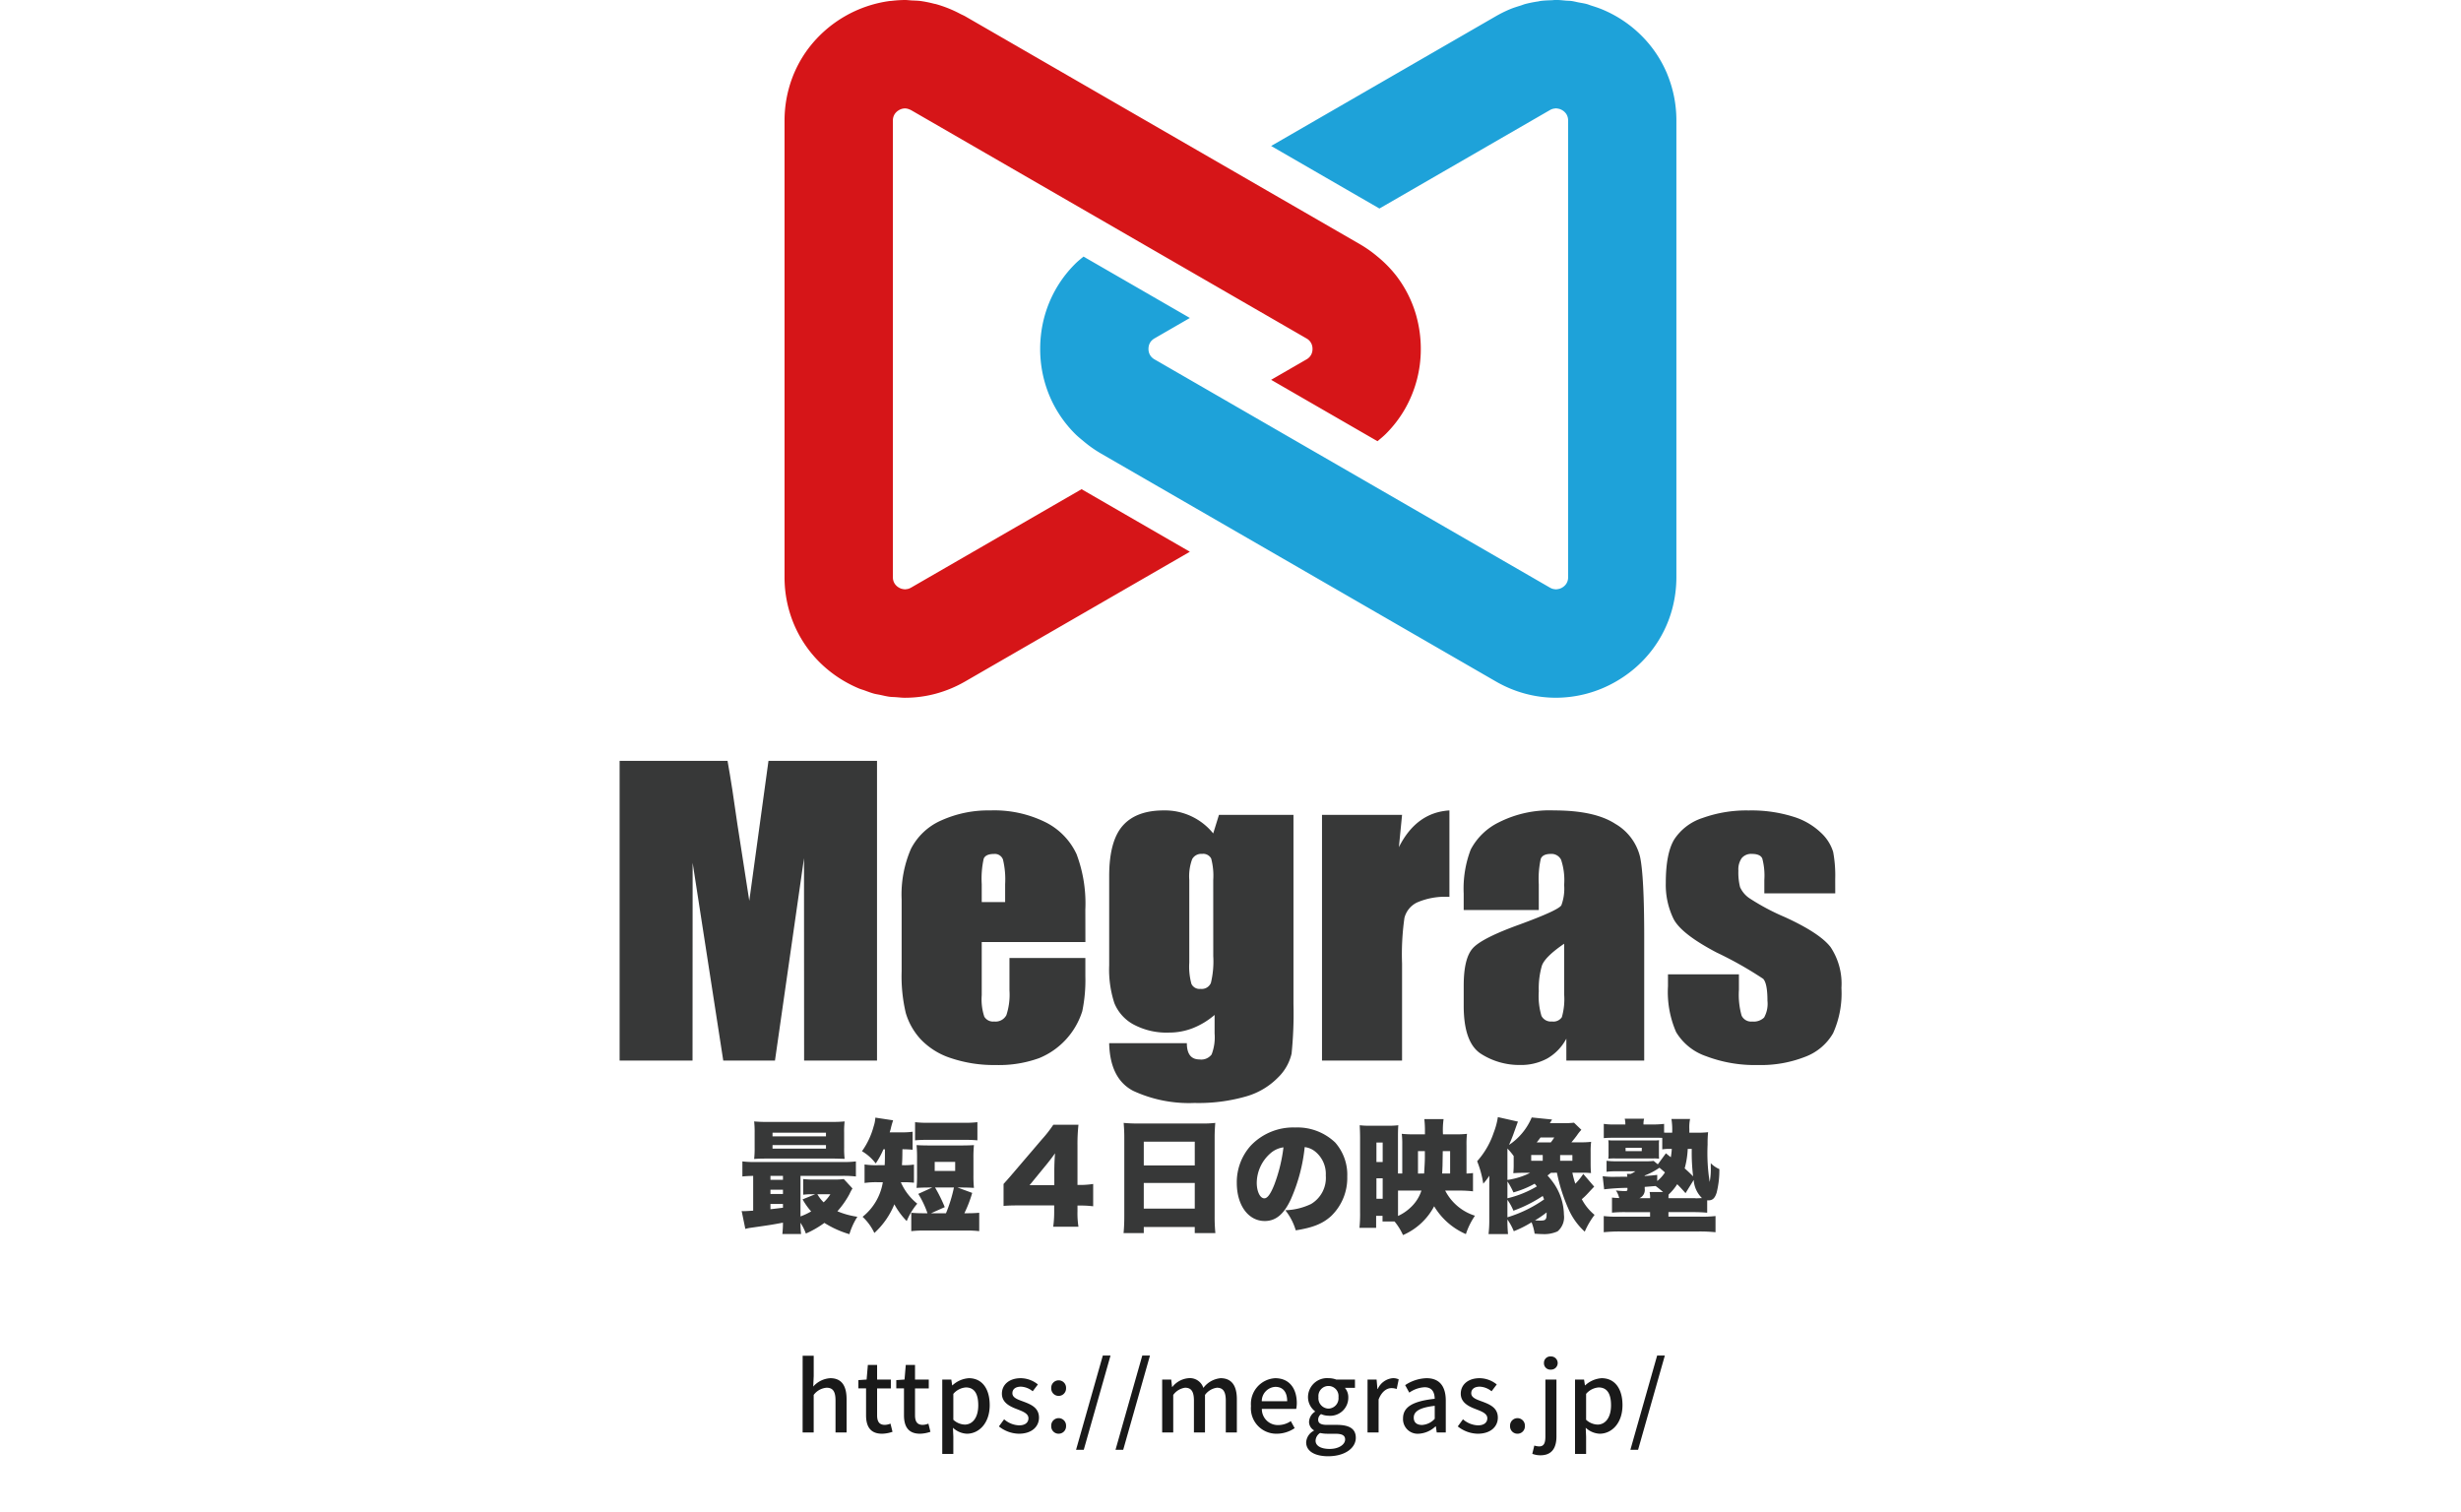
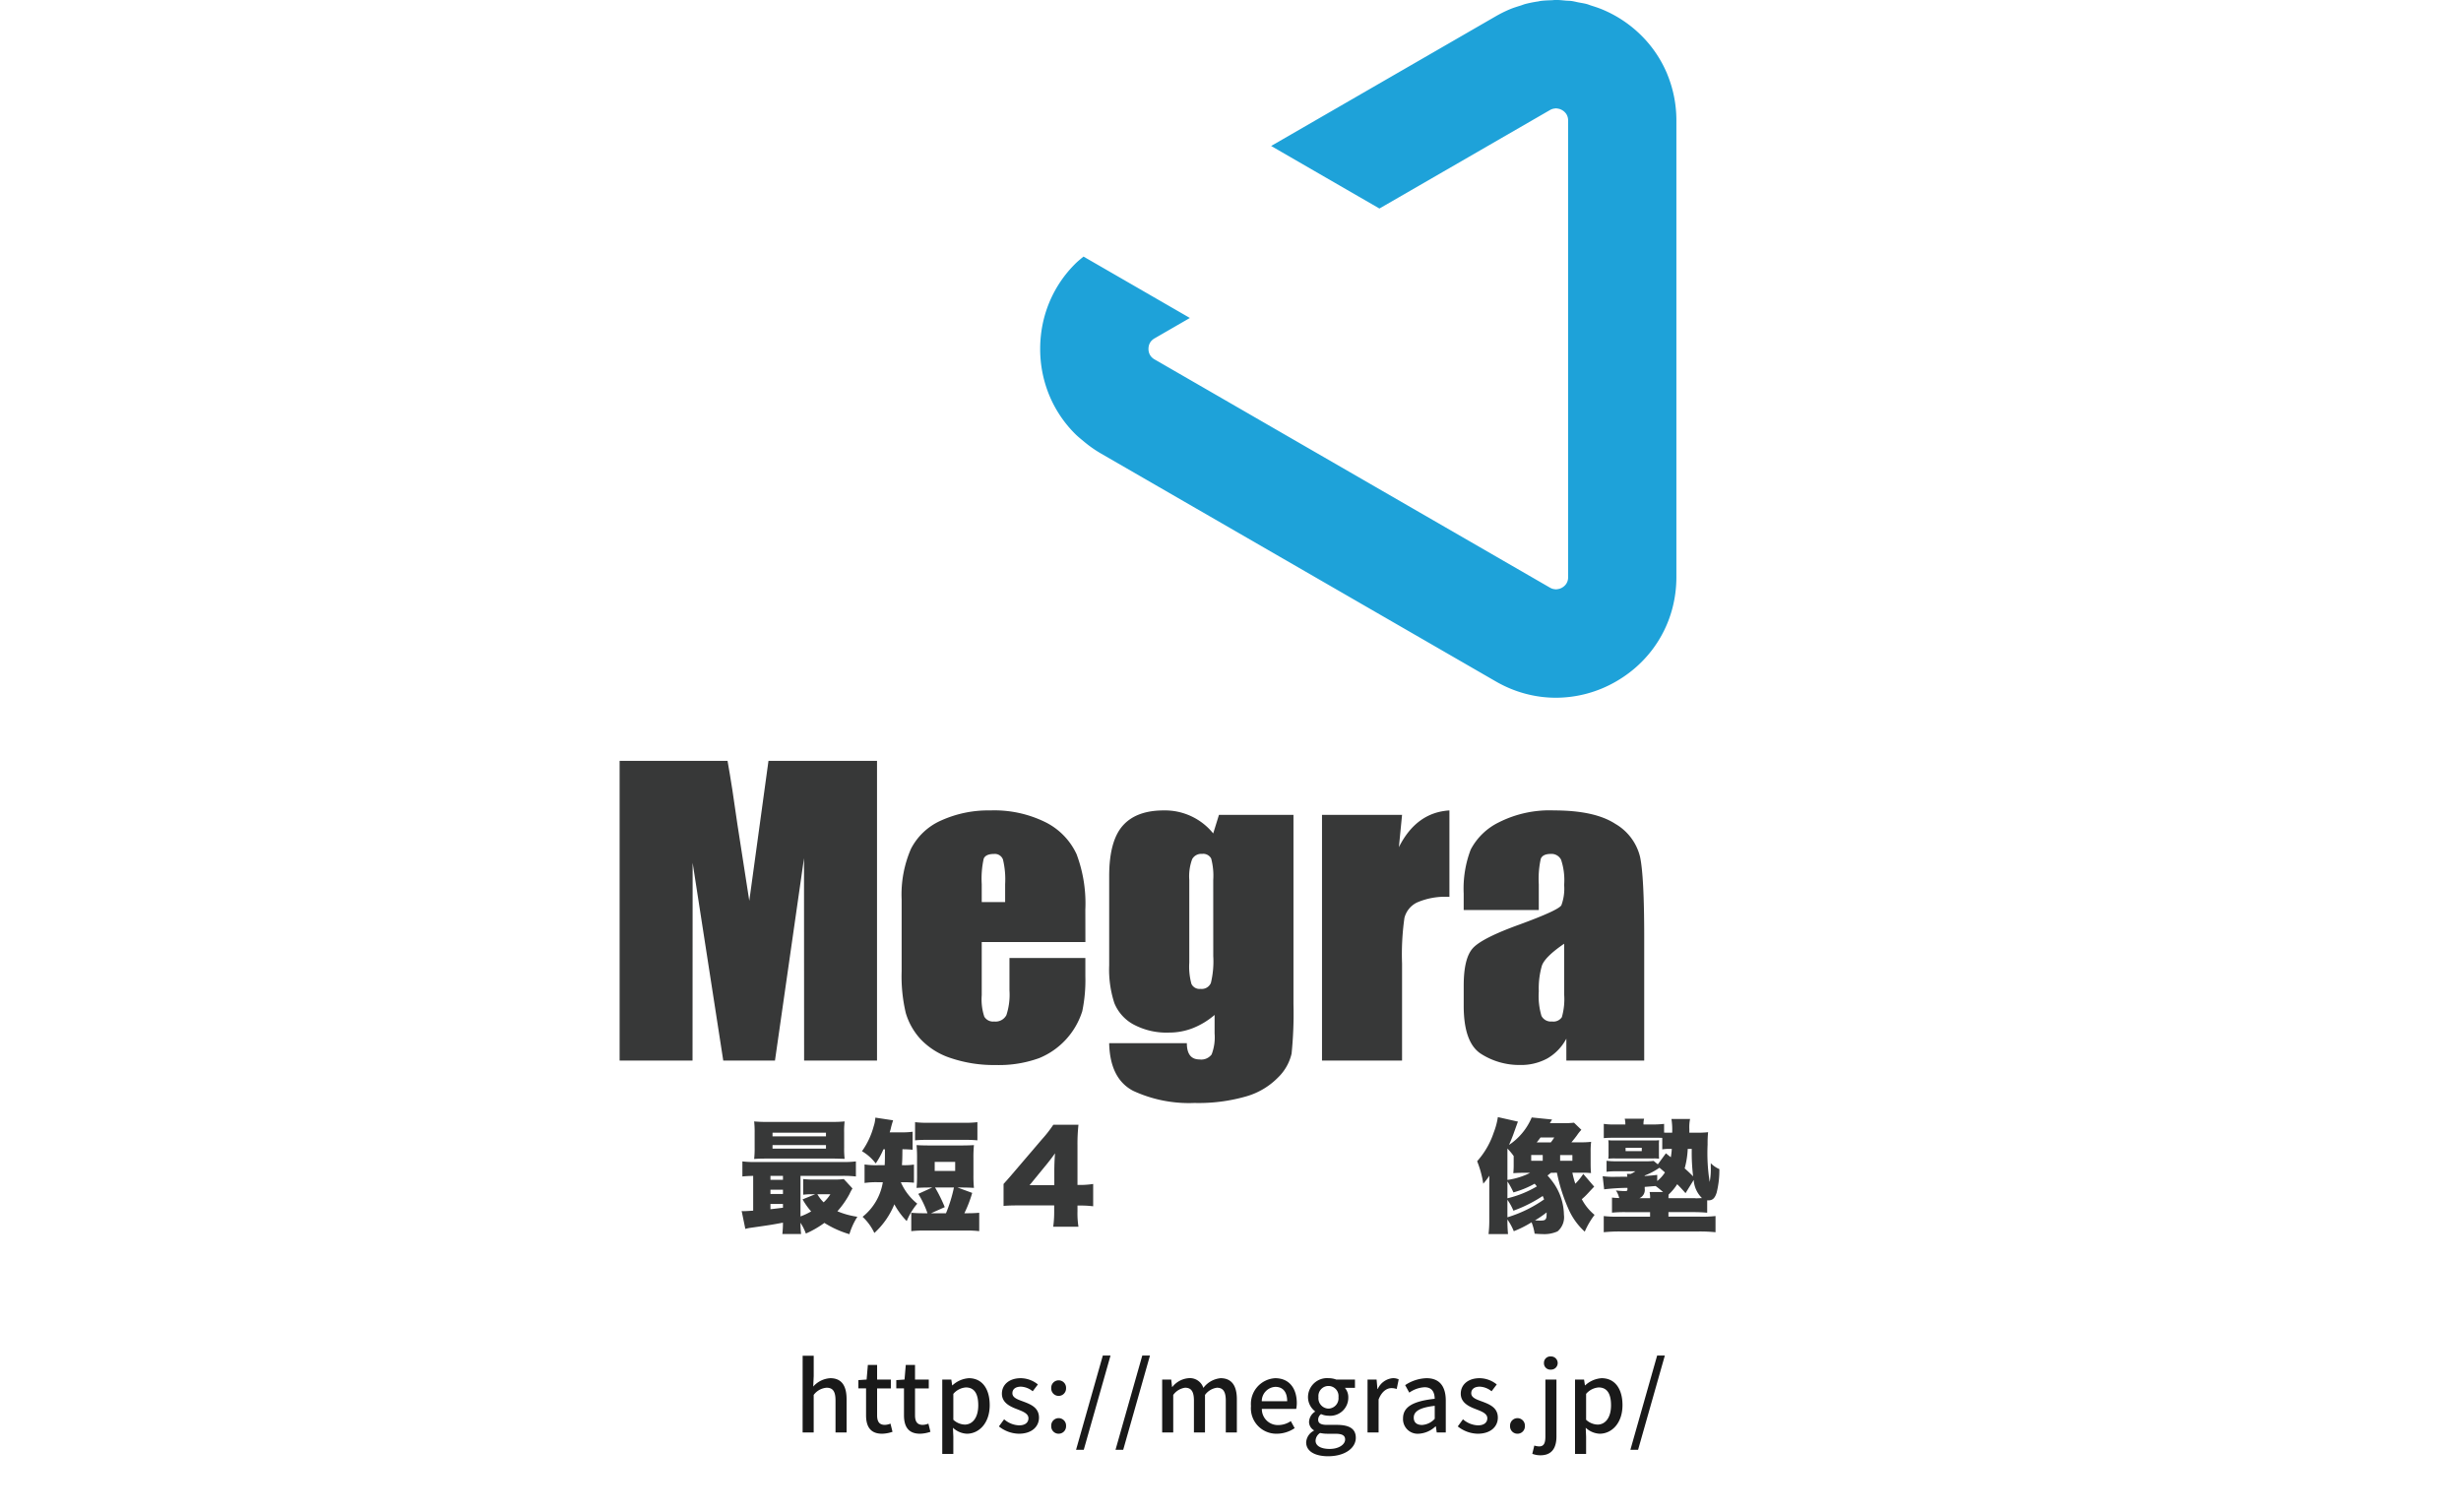
<svg xmlns="http://www.w3.org/2000/svg" id="img-serv-1" width="358" height="220" viewBox="0 0 358 220">
  <defs>
    <clipPath id="clip-path">
      <rect id="長方形_164" data-name="長方形 164" width="358" height="220" transform="translate(106 3334)" fill="#fff" stroke="#707070" stroke-width="1" />
    </clipPath>
    <clipPath id="clip-path-2">
      <rect id="長方形_163" data-name="長方形 163" width="177.73" height="179.67" fill="none" />
    </clipPath>
  </defs>
  <g id="マスクグループ_14" data-name="マスクグループ 14" transform="translate(-106 -3334)" clip-path="url(#clip-path)">
    <g id="グループ_84" data-name="グループ 84">
      <path id="パス_375" data-name="パス 375" d="M117.756,16h1.61V10.54a2.58,2.58,0,0,1,1.876-1.05c.91,0,1.3.532,1.3,1.862V16h1.61V11.156c0-1.96-.728-3.052-2.366-3.052A3.583,3.583,0,0,0,119.3,9.322l.07-1.526V4.842h-1.61Zm11.564.182a4.927,4.927,0,0,0,1.512-.28l-.294-1.19a2.3,2.3,0,0,1-.826.182c-.8,0-1.12-.476-1.12-1.4V9.588h2V8.3h-2V6.172h-1.344L127.066,8.3l-1.2.084v1.2h1.12V13.48C126.982,15.1,127.584,16.182,129.32,16.182Zm5.516,0a4.927,4.927,0,0,0,1.512-.28l-.294-1.19a2.3,2.3,0,0,1-.826.182c-.8,0-1.12-.476-1.12-1.4V9.588h2V8.3h-2V6.172h-1.344L132.582,8.3l-1.2.084v1.2h1.12V13.48C132.5,15.1,133.1,16.182,134.836,16.182Zm3.234,2.94h1.61V16.63l-.056-1.316a3.175,3.175,0,0,0,2.03.868c1.736,0,3.318-1.512,3.318-4.158,0-2.366-1.092-3.92-3.038-3.92a3.906,3.906,0,0,0-2.38,1.036h-.042l-.126-.84H138.07Zm3.276-4.27a2.578,2.578,0,0,1-1.666-.7V10.386a2.652,2.652,0,0,1,1.82-.938c1.288,0,1.806.994,1.806,2.6C143.306,13.858,142.466,14.852,141.346,14.852Zm7.868,1.33c1.9,0,2.926-1.05,2.926-2.338,0-1.456-1.19-1.932-2.268-2.338-.84-.308-1.6-.56-1.6-1.218,0-.532.392-.952,1.246-.952a2.877,2.877,0,0,1,1.708.672l.756-.994a4.012,4.012,0,0,0-2.492-.91c-1.708,0-2.744.966-2.744,2.254s1.134,1.848,2.17,2.24c.826.322,1.694.63,1.694,1.33,0,.588-.434,1.036-1.358,1.036a3.489,3.489,0,0,1-2.184-.882l-.756,1.036A4.768,4.768,0,0,0,149.214,16.182ZM155,10.68a1.08,1.08,0,0,0,1.078-1.12,1.08,1.08,0,1,0-2.156,0A1.08,1.08,0,0,0,155,10.68Zm0,5.5a1.071,1.071,0,0,0,1.078-1.12,1.08,1.08,0,1,0-2.156,0A1.071,1.071,0,0,0,155,16.182Zm2.534,2.338h1.12l3.892-13.706h-1.12Zm5.74,0h1.12l3.892-13.706h-1.12ZM170.06,16h1.61V10.54a2.547,2.547,0,0,1,1.722-1.05c.882,0,1.288.532,1.288,1.862V16h1.61V10.54a2.571,2.571,0,0,1,1.736-1.05c.868,0,1.288.532,1.288,1.862V16h1.61V11.156c0-1.96-.756-3.052-2.366-3.052a3.548,3.548,0,0,0-2.506,1.414A2.055,2.055,0,0,0,173.924,8.1a3.354,3.354,0,0,0-2.38,1.274H171.5L171.376,8.3H170.06Zm16.674.182a4.671,4.671,0,0,0,2.6-.812l-.56-1.022a3.269,3.269,0,0,1-1.834.574,2.325,2.325,0,0,1-2.38-2.352h5a4.173,4.173,0,0,0,.084-.826c0-2.17-1.106-3.64-3.15-3.64a3.743,3.743,0,0,0-3.514,4.046A3.7,3.7,0,0,0,186.734,16.182ZM184.55,11.45a2.085,2.085,0,0,1,1.974-2.086c1.12,0,1.722.77,1.722,2.086Zm9.646,8.008c2.464,0,4.032-1.2,4.032-2.688,0-1.316-.952-1.876-2.772-1.876h-1.414c-.98,0-1.288-.294-1.288-.756a1,1,0,0,1,.42-.812,2.677,2.677,0,0,0,1.078.238,2.631,2.631,0,0,0,2.884-2.646,2.082,2.082,0,0,0-.5-1.414h1.47V8.3h-2.73a3.211,3.211,0,0,0-1.12-.2,2.774,2.774,0,0,0-2.982,2.758,2.61,2.61,0,0,0,1.022,2.058v.056a1.876,1.876,0,0,0-.868,1.428,1.416,1.416,0,0,0,.7,1.274v.07a2.034,2.034,0,0,0-1.12,1.68C191,18.772,192.348,19.458,194.2,19.458Zm.056-6.93a1.506,1.506,0,0,1-1.456-1.666,1.465,1.465,0,1,1,2.912,0A1.506,1.506,0,0,1,194.252,12.528Zm.182,5.866c-1.274,0-2.058-.448-2.058-1.2a1.385,1.385,0,0,1,.658-1.12,4.895,4.895,0,0,0,1.036.112h1.162c.938,0,1.442.2,1.442.84C196.674,17.736,195.778,18.394,194.434,18.394Zm5.5-2.394h1.61V11.2c.476-1.218,1.232-1.652,1.862-1.652a2.278,2.278,0,0,1,.77.126l.294-1.4A1.915,1.915,0,0,0,203.6,8.1a2.662,2.662,0,0,0-2.184,1.582h-.042L201.252,8.3h-1.316Zm7.434.182a3.828,3.828,0,0,0,2.45-1.064h.056L210,16h1.316V11.366c0-2.044-.882-3.262-2.8-3.262a5.9,5.9,0,0,0-3.108,1.008l.6,1.092a4.234,4.234,0,0,1,2.226-.784c1.134,0,1.456.784,1.47,1.68-3.206.35-4.606,1.2-4.606,2.856A2.127,2.127,0,0,0,207.37,16.182Zm.49-1.274c-.686,0-1.2-.308-1.2-1.064,0-.868.77-1.456,3.052-1.722v1.89A2.715,2.715,0,0,1,207.86,14.908Zm8.106,1.274c1.9,0,2.926-1.05,2.926-2.338,0-1.456-1.19-1.932-2.268-2.338-.84-.308-1.6-.56-1.6-1.218,0-.532.392-.952,1.246-.952a2.877,2.877,0,0,1,1.708.672l.756-.994a4.012,4.012,0,0,0-2.492-.91c-1.708,0-2.744.966-2.744,2.254s1.134,1.848,2.17,2.24c.826.322,1.694.63,1.694,1.33,0,.588-.434,1.036-1.358,1.036a3.489,3.489,0,0,1-2.184-.882l-.756,1.036A4.768,4.768,0,0,0,215.966,16.182Zm5.782,0a1.071,1.071,0,0,0,1.078-1.12,1.08,1.08,0,1,0-2.156,0A1.071,1.071,0,0,0,221.748,16.182Zm3.346,3.136c1.708,0,2.324-1.134,2.324-2.744V8.3h-1.61v8.3c0,.91-.2,1.428-.91,1.428a2.7,2.7,0,0,1-.7-.126l-.294,1.2A3.182,3.182,0,0,0,225.094,19.318Zm1.5-12.46a.96.96,0,1,0,0-1.918.923.923,0,0,0-.994.952A.926.926,0,0,0,226.592,6.858Zm3.528,12.264h1.61V16.63l-.056-1.316a3.175,3.175,0,0,0,2.03.868c1.736,0,3.318-1.512,3.318-4.158,0-2.366-1.092-3.92-3.038-3.92A3.906,3.906,0,0,0,231.6,9.14h-.042l-.126-.84H230.12Zm3.276-4.27a2.578,2.578,0,0,1-1.666-.7V10.386a2.652,2.652,0,0,1,1.82-.938c1.288,0,1.806.994,1.806,2.6C235.356,13.858,234.516,14.852,233.4,14.852Zm4.774,3.668h1.12l3.892-13.706h-1.12Z" transform="translate(105 3526.386)" fill="#191919" />
      <g id="グループ_83" data-name="グループ 83" transform="translate(196.135 3334)">
        <g id="グループ_82" data-name="グループ 82" clip-path="url(#clip-path-2)">
          <path id="パス_280" data-name="パス 280" d="M169.885,10.8a17.205,17.205,0,0,0-3.751-5.607A17.675,17.675,0,0,0,160.483,1.4c-.536-.228-1.083-.405-1.633-.578-.228-.071-.45-.17-.68-.232-.4-.107-.8-.162-1.2-.24-.343-.067-.683-.16-1.028-.206-.264-.035-.528-.03-.792-.052-.487-.042-.974-.1-1.462-.1-.208,0-.415.033-.622.041-.544.019-1.088.036-1.629.107-.124.016-.245.054-.369.074a17.181,17.181,0,0,0-1.858.371c-.215.058-.422.15-.635.216-.517.161-1.036.316-1.542.526a18.115,18.115,0,0,0-2.1,1.039l-32.68,18.868,15.754,9.1,24.8-14.32a1.811,1.811,0,0,1,.5-.2,1.394,1.394,0,0,1,.156-.021,1.675,1.675,0,0,1,.225-.031c.023,0,.04.009.062.01a1.543,1.543,0,0,1,.319.05c.045.011.093.015.135.029a1.96,1.96,0,0,1,.37.164,1.814,1.814,0,0,1,.593.535,1.711,1.711,0,0,1,.289.992V83.959a1.711,1.711,0,0,1-.289.992,1.808,1.808,0,0,1-.593.536,1.989,1.989,0,0,1-.37.163c-.042.013-.09.017-.136.028a1.641,1.641,0,0,1-.317.048c-.022,0-.039.009-.061.009a1.733,1.733,0,0,1-.228-.03,1.383,1.383,0,0,1-.156-.021,1.821,1.821,0,0,1-.495-.2L95.294,52.282a1.886,1.886,0,0,1-.446-.351,1.6,1.6,0,0,1-.269-.4,1.807,1.807,0,0,1-.168-.782,1.976,1.976,0,0,1,.037-.375,1.624,1.624,0,0,1,.4-.8,1.906,1.906,0,0,1,.446-.351l5.139-2.967L84.96,37.325c-.42.348-.844.691-1.226,1.073A17.2,17.2,0,0,0,79.982,44a17.447,17.447,0,0,0-1.174,4.408,18.191,18.191,0,0,0-.152,2.34A17.61,17.61,0,0,0,79.981,57.5a17.2,17.2,0,0,0,3.752,5.609c.382.381.807.726,1.227,1.073a17.825,17.825,0,0,0,2.456,1.744l57.515,33.2a17.936,17.936,0,0,0,2.1,1.04,17.441,17.441,0,0,0,4.4,1.188,17.218,17.218,0,0,0,2.253.148,17.483,17.483,0,0,0,8.759-2.373,18.1,18.1,0,0,0,1.951-1.3,17.452,17.452,0,0,0,3.231-3.221,17.182,17.182,0,0,0,2.981-6.053,17.81,17.81,0,0,0,.6-4.6V17.548a17.621,17.621,0,0,0-1.325-6.749" transform="translate(-17.478 0)" fill="#1ea2d9" />
-           <path id="パス_281" data-name="パス 281" d="M122.808,46.154a17.169,17.169,0,0,0-2.981-6.051,17.413,17.413,0,0,0-2.725-2.777,17.8,17.8,0,0,0-2.456-1.743L57.133,2.375c-.233-.134-.477-.229-.712-.352A17.794,17.794,0,0,0,52.851.593c-.082-.022-.166-.029-.249-.05a17.378,17.378,0,0,0-1.978-.4C50.184.09,49.742.086,49.3.061,48.99.044,48.682,0,48.373,0a17.3,17.3,0,0,0-1.983.131c-.089.01-.18.005-.269.018A17.849,17.849,0,0,0,34.431,6.9a17.174,17.174,0,0,0-2.98,6.052A17.551,17.551,0,0,0,31,15.207a18.04,18.04,0,0,0-.152,2.34V83.96a17.613,17.613,0,0,0,1.326,6.749,17.211,17.211,0,0,0,3.752,5.607,17.8,17.8,0,0,0,3.683,2.816,18.089,18.089,0,0,0,2.1,1.038c.242.1.493.163.737.251.478.174.953.36,1.439.491.3.079.6.116.9.18.442.094.881.206,1.327.265.322.043.646.04.969.064.429.032.857.085,1.287.085a17.263,17.263,0,0,0,4.48-.593,17.82,17.82,0,0,0,4.28-1.782L89.81,80.264l-15.755-9.1-24.8,14.318a1.841,1.841,0,0,1-.5.2,1.369,1.369,0,0,1-.155.021,1.621,1.621,0,0,1-.229.031c-.022,0-.04-.009-.061-.009a1.574,1.574,0,0,1-.317-.049c-.045-.011-.093-.015-.135-.029a1.865,1.865,0,0,1-.366-.164h0a1.8,1.8,0,0,1-.593-.536,1.7,1.7,0,0,1-.29-.991V17.548a1.706,1.706,0,0,1,.29-.992,1.812,1.812,0,0,1,.593-.535,1.775,1.775,0,0,1,.884-.25,1.729,1.729,0,0,1,.651.152,1.814,1.814,0,0,1,.229.1l57.513,33.207a1.664,1.664,0,0,1,.847,1.153,2.031,2.031,0,0,1,.036.375,1.806,1.806,0,0,1-.168.781,1.708,1.708,0,0,1-.715.747l-5.139,2.967L117.1,64.182c.42-.348.844-.691,1.227-1.073a17.239,17.239,0,0,0,2.754-3.583,17.485,17.485,0,0,0,2.323-8.774,17.839,17.839,0,0,0-.6-4.6" transform="translate(-6.856)" fill="#d61518" />
          <path id="パス_282" data-name="パス 282" d="M24.5,217.664c-.7.017-1.07.035-1.57.089v-2.193a14.727,14.727,0,0,0,2.069.089H37.41a14.3,14.3,0,0,0,2.033-.089v2.193a15.7,15.7,0,0,0-2.087-.089H31.383v5.9a9.692,9.692,0,0,0,1.552-.731,9.965,9.965,0,0,1-1.248-1.748l1.836-.749H33.2a10.26,10.26,0,0,0-1.426.071v-2.282a10.763,10.763,0,0,0,1.5.072h3.085a8.375,8.375,0,0,0,1.32-.072l1.266,1.373a5.962,5.962,0,0,0-.429.8,13,13,0,0,1-1.765,2.515,11.774,11.774,0,0,0,2.907.8,9.956,9.956,0,0,0-1.159,2.533,14.393,14.393,0,0,1-3.639-1.641,14.344,14.344,0,0,1-2.693,1.552,7.591,7.591,0,0,0-.785-1.57,13.674,13.674,0,0,0,.089,1.64H28.744a14.263,14.263,0,0,0,.089-1.658c-1.48.285-1.943.357-4.708.749a5.448,5.448,0,0,0-.766.16l-.535-2.6a2.759,2.759,0,0,0,.356.018c.2,0,.5-.018,1.32-.071Zm13.233-4.12a12.851,12.851,0,0,0,.071,1.641c-.178,0-.66-.019-1.462-.037H26.407c-.821,0-1.248.018-1.766.054a13.541,13.541,0,0,0,.072-1.659v-2.122a13.876,13.876,0,0,0-.072-1.677,18.148,18.148,0,0,0,1.873.072H35.93a18.132,18.132,0,0,0,1.872-.072,13.32,13.32,0,0,0-.071,1.677Zm-10.719,4.69h1.819v-.571H27.013Zm0,2.069h1.819v-.624H27.013Zm0,2.211q.509-.054,1.819-.214v-.553H27.013Zm.3-10.593h7.775v-.535H27.317Zm0,1.783h7.775v-.517H27.317Zm6.526,6.635a5.5,5.5,0,0,0,.91,1.177,5.763,5.763,0,0,0,.981-1.177Z" transform="translate(-5.071 -46.607)" fill="#373838" />
          <path id="パス_283" data-name="パス 283" d="M48.454,213.636A12.006,12.006,0,0,1,47.33,215.7a6.9,6.9,0,0,0-2-1.783,11.179,11.179,0,0,0,1.694-3.6,4.784,4.784,0,0,0,.25-1.284l2.585.392c-.072.215-.179.553-.285.963a7.051,7.051,0,0,1-.214.786H51a10.672,10.672,0,0,0,1.695-.089v2.621a14.623,14.623,0,0,0-1.481-.071c-.018,1.479-.018,1.479-.071,2.318h.178a9.373,9.373,0,0,0,1.57-.089v2.64a13.5,13.5,0,0,0-1.677-.072h-.231a8.188,8.188,0,0,0,2.389,3.12,9.344,9.344,0,0,0-1.534,2.533,11,11,0,0,1-1.8-2.443,11.537,11.537,0,0,1-2.907,4.173,7.732,7.732,0,0,0-1.712-2.354,8.081,8.081,0,0,0,2.943-5.029h-.713a11.291,11.291,0,0,0-1.944.107v-2.693a11.239,11.239,0,0,0,2,.107h.928c.035-.767.035-.767.035-2.318Zm6.669,5.564c-.748,0-1.248.018-1.854.054a18.752,18.752,0,0,0,.072-1.891v-2.389a19.45,19.45,0,0,0-.072-1.944c.535.036,1.142.054,2.051.054h4.244c.891,0,1.516-.018,2.051-.054a19.44,19.44,0,0,0-.072,1.944v2.389a18.526,18.526,0,0,0,.072,1.891c-.642-.036-1.106-.054-1.873-.054h-.517l2.14.785a18.468,18.468,0,0,1-1.141,2.96h.16c.946,0,1.338-.018,2-.071v2.674a15.639,15.639,0,0,0-2-.089H54.5a15.826,15.826,0,0,0-2,.089v-2.674c.66.053,1.052.071,2,.071h.357a13.748,13.748,0,0,0-1.338-2.818l2.033-.927Zm-2.068-9.505a15.148,15.148,0,0,0,2,.089h5.065a15,15,0,0,0,2-.089v2.64c-.642-.054-1.124-.072-2-.072H55.052c-.856,0-1.356.018-2,.072Zm2.907,9.505a22.155,22.155,0,0,1,1.409,2.854l-2,.891h2.176a20.845,20.845,0,0,0,1.159-3.745Zm-.053-2.407h2.978v-1.32H55.909Z" transform="translate(-10.073 -46.449)" fill="#373838" />
          <path id="パス_284" data-name="パス 284" d="M71.809,218.978c.8-.891.8-.891,1.712-1.962l3.87-4.529a17.878,17.878,0,0,0,1.658-2.123h3.656a25.66,25.66,0,0,0-.142,2.96v5.8h.517a12.558,12.558,0,0,0,1.766-.143v3.246a14.111,14.111,0,0,0-1.748-.107h-.535v.891a12.469,12.469,0,0,0,.142,2.193H79.032a15.535,15.535,0,0,0,.142-2.229V222.1H74.128c-1.16,0-1.659.018-2.319.072Zm7.383-1.89c0-.8.036-1.783.107-2.568-.357.5-.624.856-1.106,1.462l-2.6,3.175h3.6Z" transform="translate(-15.957 -46.745)" fill="#373838" />
-           <path id="パス_285" data-name="パス 285" d="M105.611,210.11a15.5,15.5,0,0,0,1.979-.089c-.054.767-.089,1.426-.089,2.015V223.61a23.564,23.564,0,0,0,.107,2.443h-3v-.891H97.193v.891H94.251c.071-.731.107-1.551.107-2.443V212.054c0-.66-.036-1.3-.089-2.033.588.053,1.23.089,2.05.089Zm-1,2.639H97.193v3.46h7.419Zm-7.419,9.737h7.419v-3.727H97.193Z" transform="translate(-20.943 -46.669)" fill="#373838" />
-           <path id="パス_286" data-name="パス 286" d="M123.349,221.2c-1.034,2.283-2.229,3.281-3.852,3.281-2.389,0-4.066-2.283-4.066-5.546a7.926,7.926,0,0,1,2.051-5.439,8.525,8.525,0,0,1,6.456-2.621,7.95,7.95,0,0,1,5.813,2.193,7.087,7.087,0,0,1,1.748,4.958,7.67,7.67,0,0,1-2.372,5.76c-1.212,1.088-2.621,1.659-5.118,2.052a8.753,8.753,0,0,0-1.516-2.925,9.282,9.282,0,0,0,3.745-.909,4.422,4.422,0,0,0,2.14-4.137,4.2,4.2,0,0,0-1.57-3.514,2.989,2.989,0,0,0-1.5-.624,24.976,24.976,0,0,1-1.962,7.472m-3.068-6.527a5.771,5.771,0,0,0-1.944,4.244c0,1.266.481,2.265,1.105,2.265.446,0,.91-.625,1.445-1.979a23.124,23.124,0,0,0,1.337-5.439,3.575,3.575,0,0,0-1.944.909" transform="translate(-25.65 -46.857)" fill="#373838" />
-           <path id="パス_287" data-name="パス 287" d="M150.843,219.708a7.332,7.332,0,0,0,4.333,3.656,10.4,10.4,0,0,0-1.319,2.675,10.024,10.024,0,0,1-4.619-4.048,9.3,9.3,0,0,1-4.529,4.19,8.778,8.778,0,0,0-1.231-1.979h-1.748v-.82H140.8v1.748h-2.425a20.526,20.526,0,0,0,.089-2.354v-10.7c0-.643-.018-1.16-.054-1.873a11.274,11.274,0,0,0,1.5.072h2.478a11.989,11.989,0,0,0,1.641-.072c-.036.339-.053.892-.053,1.605v5.421h.624v-4.192a12.086,12.086,0,0,0-.072-1.587,13.814,13.814,0,0,0,1.713.071H147.9V210.9a14.116,14.116,0,0,0-.089-1.587h2.8a11.628,11.628,0,0,0-.089,2.21h1.854a12.7,12.7,0,0,0,1.641-.071,12.594,12.594,0,0,0-.071,1.694v4.084c.5-.018.606-.036.944-.072v2.658a16.876,16.876,0,0,0-2.068-.107Zm-10-4.155h.909v-2.836h-.909Zm0,5.35h.909v-2.978h-.909Zm3.656-1.195h-.516V223.4a6.616,6.616,0,0,0,1.747-1.159,5.773,5.773,0,0,0,1.659-2.532Zm3.282-2.479c.072-1.213.107-1.783.107-2.3v-.963h-1v3.264Zm3.781,0v-3.264h-1.07l-.036,2.14c-.018.339-.018.571-.053,1.124Z" transform="translate(-30.749 -46.511)" fill="#373838" />
          <path id="パス_288" data-name="パス 288" d="M171.118,217.04c-.25.2-.285.231-.5.392a11.586,11.586,0,0,1,1.034,1.32,8.3,8.3,0,0,1,1.356,4.4,2.7,2.7,0,0,1-.928,2.408,4.68,4.68,0,0,1-2.229.392c-.321,0-.588-.018-1.105-.054a7.4,7.4,0,0,0-.446-1.659,15.851,15.851,0,0,1-2.586,1.3,8.67,8.67,0,0,0-.928-1.712,19.57,19.57,0,0,0,.089,2.123h-2.835a16.419,16.419,0,0,0,.107-2.051v-4.494c0-1.123,0-1.123.018-1.944a10.055,10.055,0,0,1-.891,1.159,14.782,14.782,0,0,0-.892-3.264,11.932,11.932,0,0,0,2.408-4.155,10.565,10.565,0,0,0,.607-2.265l2.924.66c-.071.16-.071.178-.624,1.712-.161.464-.464,1.195-.677,1.676a8.984,8.984,0,0,0,3.3-3.995l2.961.3c-.143.232-.178.3-.322.534h1.927a13.2,13.2,0,0,0,1.587-.071l1.07,1.034a5.737,5.737,0,0,0-.625.785c-.321.428-.357.481-.821,1.034H175.5a11.578,11.578,0,0,0,1.463-.072,11.621,11.621,0,0,0-.072,1.5v1.534c0,.713.018,1.105.053,1.515a10.766,10.766,0,0,0-1.444-.053h-1.265a13.479,13.479,0,0,0,.428,1.6,8.8,8.8,0,0,0,1.159-1.426l1.587,1.854c-.214.215-.214.215-.945,1a9.373,9.373,0,0,1-.856.821,7.366,7.366,0,0,0,1.855,2.283,11.49,11.49,0,0,0-1.427,2.443,9.751,9.751,0,0,1-2.407-3.388,25.2,25.2,0,0,1-1.64-5.189Zm-4.031,0c-.516,0-.962.018-1.444.053a12.189,12.189,0,0,0,.054-1.319V214.6a9.37,9.37,0,0,0-.91-1.088v4.565a10.707,10.707,0,0,0,3.317-1.034Zm-2.3,3.709a15.421,15.421,0,0,0,4.28-1.73c-.107-.143-.16-.2-.32-.393a13.9,13.9,0,0,1-3.085,1.266,11.21,11.21,0,0,0-.874-1.6Zm0,2.763a18.737,18.737,0,0,0,5.333-2.6,4.723,4.723,0,0,0-.2-.5,19.894,19.894,0,0,1-4.262,2.141,7.73,7.73,0,0,0-.874-1.587Zm3.46-8.22h1.676v-.838h-1.676Zm.552,8.667a7.674,7.674,0,0,0,.768.036c.534,0,.731-.072.838-.321.072-.161.072-.25.089-.874a15.044,15.044,0,0,1-1.695,1.16m2.3-11.342a7.012,7.012,0,0,0,.5-.714h-2c-.214.285-.285.393-.553.714Zm1.355,2.675h1.783v-.838h-1.783Z" transform="translate(-35.638 -46.429)" fill="#373838" />
          <path id="パス_289" data-name="パス 289" d="M193.058,214.27c.2.16.428.357.713.57a10.175,10.175,0,0,0,.143-1.213h-.3a6.193,6.193,0,0,0-1.088.072v-1.676c-.553-.018-.553-.018-1.355-.018h-5.511c-.856,0-1.195.018-1.64.054V209.99a10.538,10.538,0,0,0,1.675.089h1.463a3.293,3.293,0,0,0-.089-.838h2.818a2.722,2.722,0,0,0-.089.838h1.337a15.221,15.221,0,0,0,1.659-.089v1.266c.25.018.41.018.838.018h.338a10.079,10.079,0,0,0-.107-2h2.711a5.942,5.942,0,0,0-.107,1.48v.517h1.105a12.528,12.528,0,0,0,1.623-.072,16.238,16.238,0,0,0-.072,1.8,26.609,26.609,0,0,0,.3,5.439,9.65,9.65,0,0,0,.16-2.193v-.535a3.91,3.91,0,0,0,1.248.856,13.257,13.257,0,0,1-.392,3.425c-.25.8-.589,1.123-1.177,1.123h-.2v1.8c-.518-.054-1.231-.089-2.087-.089h-3.548v.66h4.619a16.627,16.627,0,0,0,2.229-.089v2.354a22.7,22.7,0,0,0-2.389-.107h-11.5a22.332,22.332,0,0,0-2.371.107V223.4a16.933,16.933,0,0,0,2.228.089h4.512v-.66H187.3a19.873,19.873,0,0,0-2.086.072v-2.193c.285.035.517.053,1.052.072a3.355,3.355,0,0,0-.481-1.106,11.352,11.352,0,0,0,1.266.089c.356,0,.411-.036.411-.268v-.2a32.2,32.2,0,0,0-3.389.215l-.214-1.909a11.309,11.309,0,0,0,1.836.089c.339,0,1.017-.018,1.748-.018a2.2,2.2,0,0,0-.054-.41h.57a4.866,4.866,0,0,0,.66-.375H185.71a9.248,9.248,0,0,0-1.284.072v-1.6a10.545,10.545,0,0,0,1.391.071h4.352a7.768,7.768,0,0,0,1.105-.054l.607.5Zm-8.346-1.177a4.4,4.4,0,0,0-.035-.731,6.081,6.081,0,0,0,.927.035h5.582a5.54,5.54,0,0,0,.873-.035v.107a5.241,5.241,0,0,0-.018.625v1.212c0,.411,0,.411.018.749a5.65,5.65,0,0,0-.838-.035h-5.492a7.83,7.83,0,0,0-1.052.035,4.525,4.525,0,0,0,.035-.749Zm2.48.856h2.354v-.481h-2.354Zm5.457,5.956c-.393-.339-.8-.677-1.088-.874-.339.018-.856.072-1.587.125v.25a1.3,1.3,0,0,1-.767,1.391h1.552a3.867,3.867,0,0,0-.072-.892Zm-.856-1.605a5.13,5.13,0,0,0,1.124-1.248c-.482-.427-.535-.464-.786-.677-.053.018-.053.018-.268.161a9.4,9.4,0,0,1-1.89.963v.071c.856-.053,1.052-.071,1.819-.16Zm4.119,1.766c-.588-.66-.766-.856-1.213-1.3a7.53,7.53,0,0,1-1.248,1.5,5.342,5.342,0,0,0-.018.535h3.834l.214.018c.054,0,.339-.018.821-.036a4.064,4.064,0,0,1-1.2-2.64Zm.321-6.439a12.754,12.754,0,0,1-.446,2.836c.481.428.642.57,1.23,1.159a28.591,28.591,0,0,1-.2-3.995Z" transform="translate(-40.854 -46.495)" fill="#373838" />
          <path id="パス_290" data-name="パス 290" d="M37.445,142.3V185.9H26.838l-.015-29.44L22.6,185.9H15.076l-4.454-28.767L10.608,185.9H0V142.3H15.7q.7,3.933,1.44,9.27l1.724,11.092L21.656,142.3Z" transform="translate(0 -31.619)" fill="#373838" />
          <path id="パス_291" data-name="パス 291" d="M79.481,170.728H64.4v7.73a8.045,8.045,0,0,0,.375,3.124,1.479,1.479,0,0,0,1.44.7,1.772,1.772,0,0,0,1.773-.929,9.536,9.536,0,0,0,.447-3.595v-4.714h11.04v2.64a22.181,22.181,0,0,1-.446,5.091,10.9,10.9,0,0,1-6.256,6.828,17.133,17.133,0,0,1-6.327,1.01,19.548,19.548,0,0,1-6.515-1,10.49,10.49,0,0,1-4.4-2.734,9.683,9.683,0,0,1-2.176-3.824,23.13,23.13,0,0,1-.605-6.074V164.56a16.715,16.715,0,0,1,1.355-7.394,9.016,9.016,0,0,1,4.439-4.148,16.579,16.579,0,0,1,7.091-1.441,16.768,16.768,0,0,1,8.086,1.738,9.819,9.819,0,0,1,4.468,4.606,20.31,20.31,0,0,1,1.283,8.066ZM67.806,164.91V162.3a12.33,12.33,0,0,0-.317-3.583,1.256,1.256,0,0,0-1.3-.808q-1.21,0-1.5.687a13.412,13.412,0,0,0-.288,3.7v2.613Z" transform="translate(-11.724 -33.682)" fill="#373838" />
          <path id="パス_292" data-name="パス 292" d="M118.371,152.222V179.75a57,57,0,0,1-.274,7.205,7.033,7.033,0,0,1-1.945,3.447,10.543,10.543,0,0,1-4.656,2.774,24.981,24.981,0,0,1-7.51.957,19.327,19.327,0,0,1-8.936-1.765q-3.373-1.764-3.488-6.936h11.3q0,2.371,1.845,2.371a1.881,1.881,0,0,0,1.759-.728,6.929,6.929,0,0,0,.432-3.047v-2.7a11.178,11.178,0,0,1-3.156,1.917,9.447,9.447,0,0,1-3.474.649,10.155,10.155,0,0,1-5.174-1.185,6.175,6.175,0,0,1-2.782-3.111,15.7,15.7,0,0,1-.749-5.481V161.138q0-5.09,1.96-7.326t5.967-2.236a9.017,9.017,0,0,1,7.206,3.347l.836-2.7ZM106.7,161.7a9.684,9.684,0,0,0-.3-3.124,1.312,1.312,0,0,0-1.341-.674,1.489,1.489,0,0,0-1.426.768,7.229,7.229,0,0,0-.418,3.029v12.014a9.429,9.429,0,0,0,.317,3.11,1.3,1.3,0,0,0,1.326.714,1.438,1.438,0,0,0,1.5-.862,13.309,13.309,0,0,0,.346-3.906Z" transform="translate(-20.346 -33.682)" fill="#373838" />
          <path id="パス_293" data-name="パス 293" d="M143.013,152.223l-.461,4.7q2.536-5.049,7.351-5.347v12.578a10.341,10.341,0,0,0-4.7.808,3.429,3.429,0,0,0-1.845,2.249,37.665,37.665,0,0,0-.346,6.639v14.114H131.367V152.223Z" transform="translate(-29.191 -33.682)" fill="#373838" />
          <path id="パス_294" data-name="パス 294" d="M168.791,166.068H157.866v-2.4a15.909,15.909,0,0,1,1.023-6.4A9.169,9.169,0,0,1,163,153.3a16.347,16.347,0,0,1,8.014-1.724q5.909,0,8.907,1.953a7.631,7.631,0,0,1,3.6,4.794q.606,2.842.605,11.7v17.938H172.8v-3.185a7.261,7.261,0,0,1-2.753,2.874,8.012,8.012,0,0,1-4.021.958,10.335,10.335,0,0,1-5.606-1.6q-2.552-1.6-2.551-7.016v-2.936q0-4.013,1.355-5.468t6.716-3.394q5.737-2.1,6.14-2.829a7.058,7.058,0,0,0,.4-2.963,9.374,9.374,0,0,0-.446-3.649,1.549,1.549,0,0,0-1.485-.849q-1.182,0-1.47.714a13.575,13.575,0,0,0-.289,3.7Zm3.69,4.9q-2.8,1.912-3.243,3.205a11.913,11.913,0,0,0-.447,3.717,10.147,10.147,0,0,0,.39,3.582,1.541,1.541,0,0,0,1.542.807,1.46,1.46,0,0,0,1.426-.632,9.6,9.6,0,0,0,.331-3.327Z" transform="translate(-35.079 -33.682)" fill="#373838" />
-           <path id="パス_295" data-name="パス 295" d="M220.316,163.643H210V161.7a9.692,9.692,0,0,0-.3-3.138q-.3-.659-1.514-.66a1.777,1.777,0,0,0-1.47.607,2.843,2.843,0,0,0-.49,1.818,8.612,8.612,0,0,0,.245,2.411,3.861,3.861,0,0,0,1.47,1.683,32.574,32.574,0,0,0,5.03,2.666q5.074,2.317,6.659,4.363a9.584,9.584,0,0,1,1.585,5.953A14.128,14.128,0,0,1,220,183.993a7.871,7.871,0,0,1-4.05,3.421,17.578,17.578,0,0,1-6.846,1.2,20.009,20.009,0,0,1-7.6-1.293,8.143,8.143,0,0,1-4.338-3.5,14.628,14.628,0,0,1-1.182-6.68v-1.724h10.32v2.263a11.175,11.175,0,0,0,.389,3.744,1.523,1.523,0,0,0,1.542.862,2.172,2.172,0,0,0,1.73-.579,4.092,4.092,0,0,0,.49-2.438q0-2.559-.634-3.205a54.559,54.559,0,0,0-6.775-3.824q-5.131-2.694-6.256-4.889a11.3,11.3,0,0,1-1.124-5.211q0-4.283,1.211-6.316a7.757,7.757,0,0,1,4.108-3.138,18.831,18.831,0,0,1,6.731-1.105,20.314,20.314,0,0,1,6.472.9,10.071,10.071,0,0,1,4.093,2.383,6.316,6.316,0,0,1,1.73,2.748,18.631,18.631,0,0,1,.3,3.959Z" transform="translate(-43.479 -33.682)" fill="#373838" />
        </g>
      </g>
    </g>
  </g>
</svg>